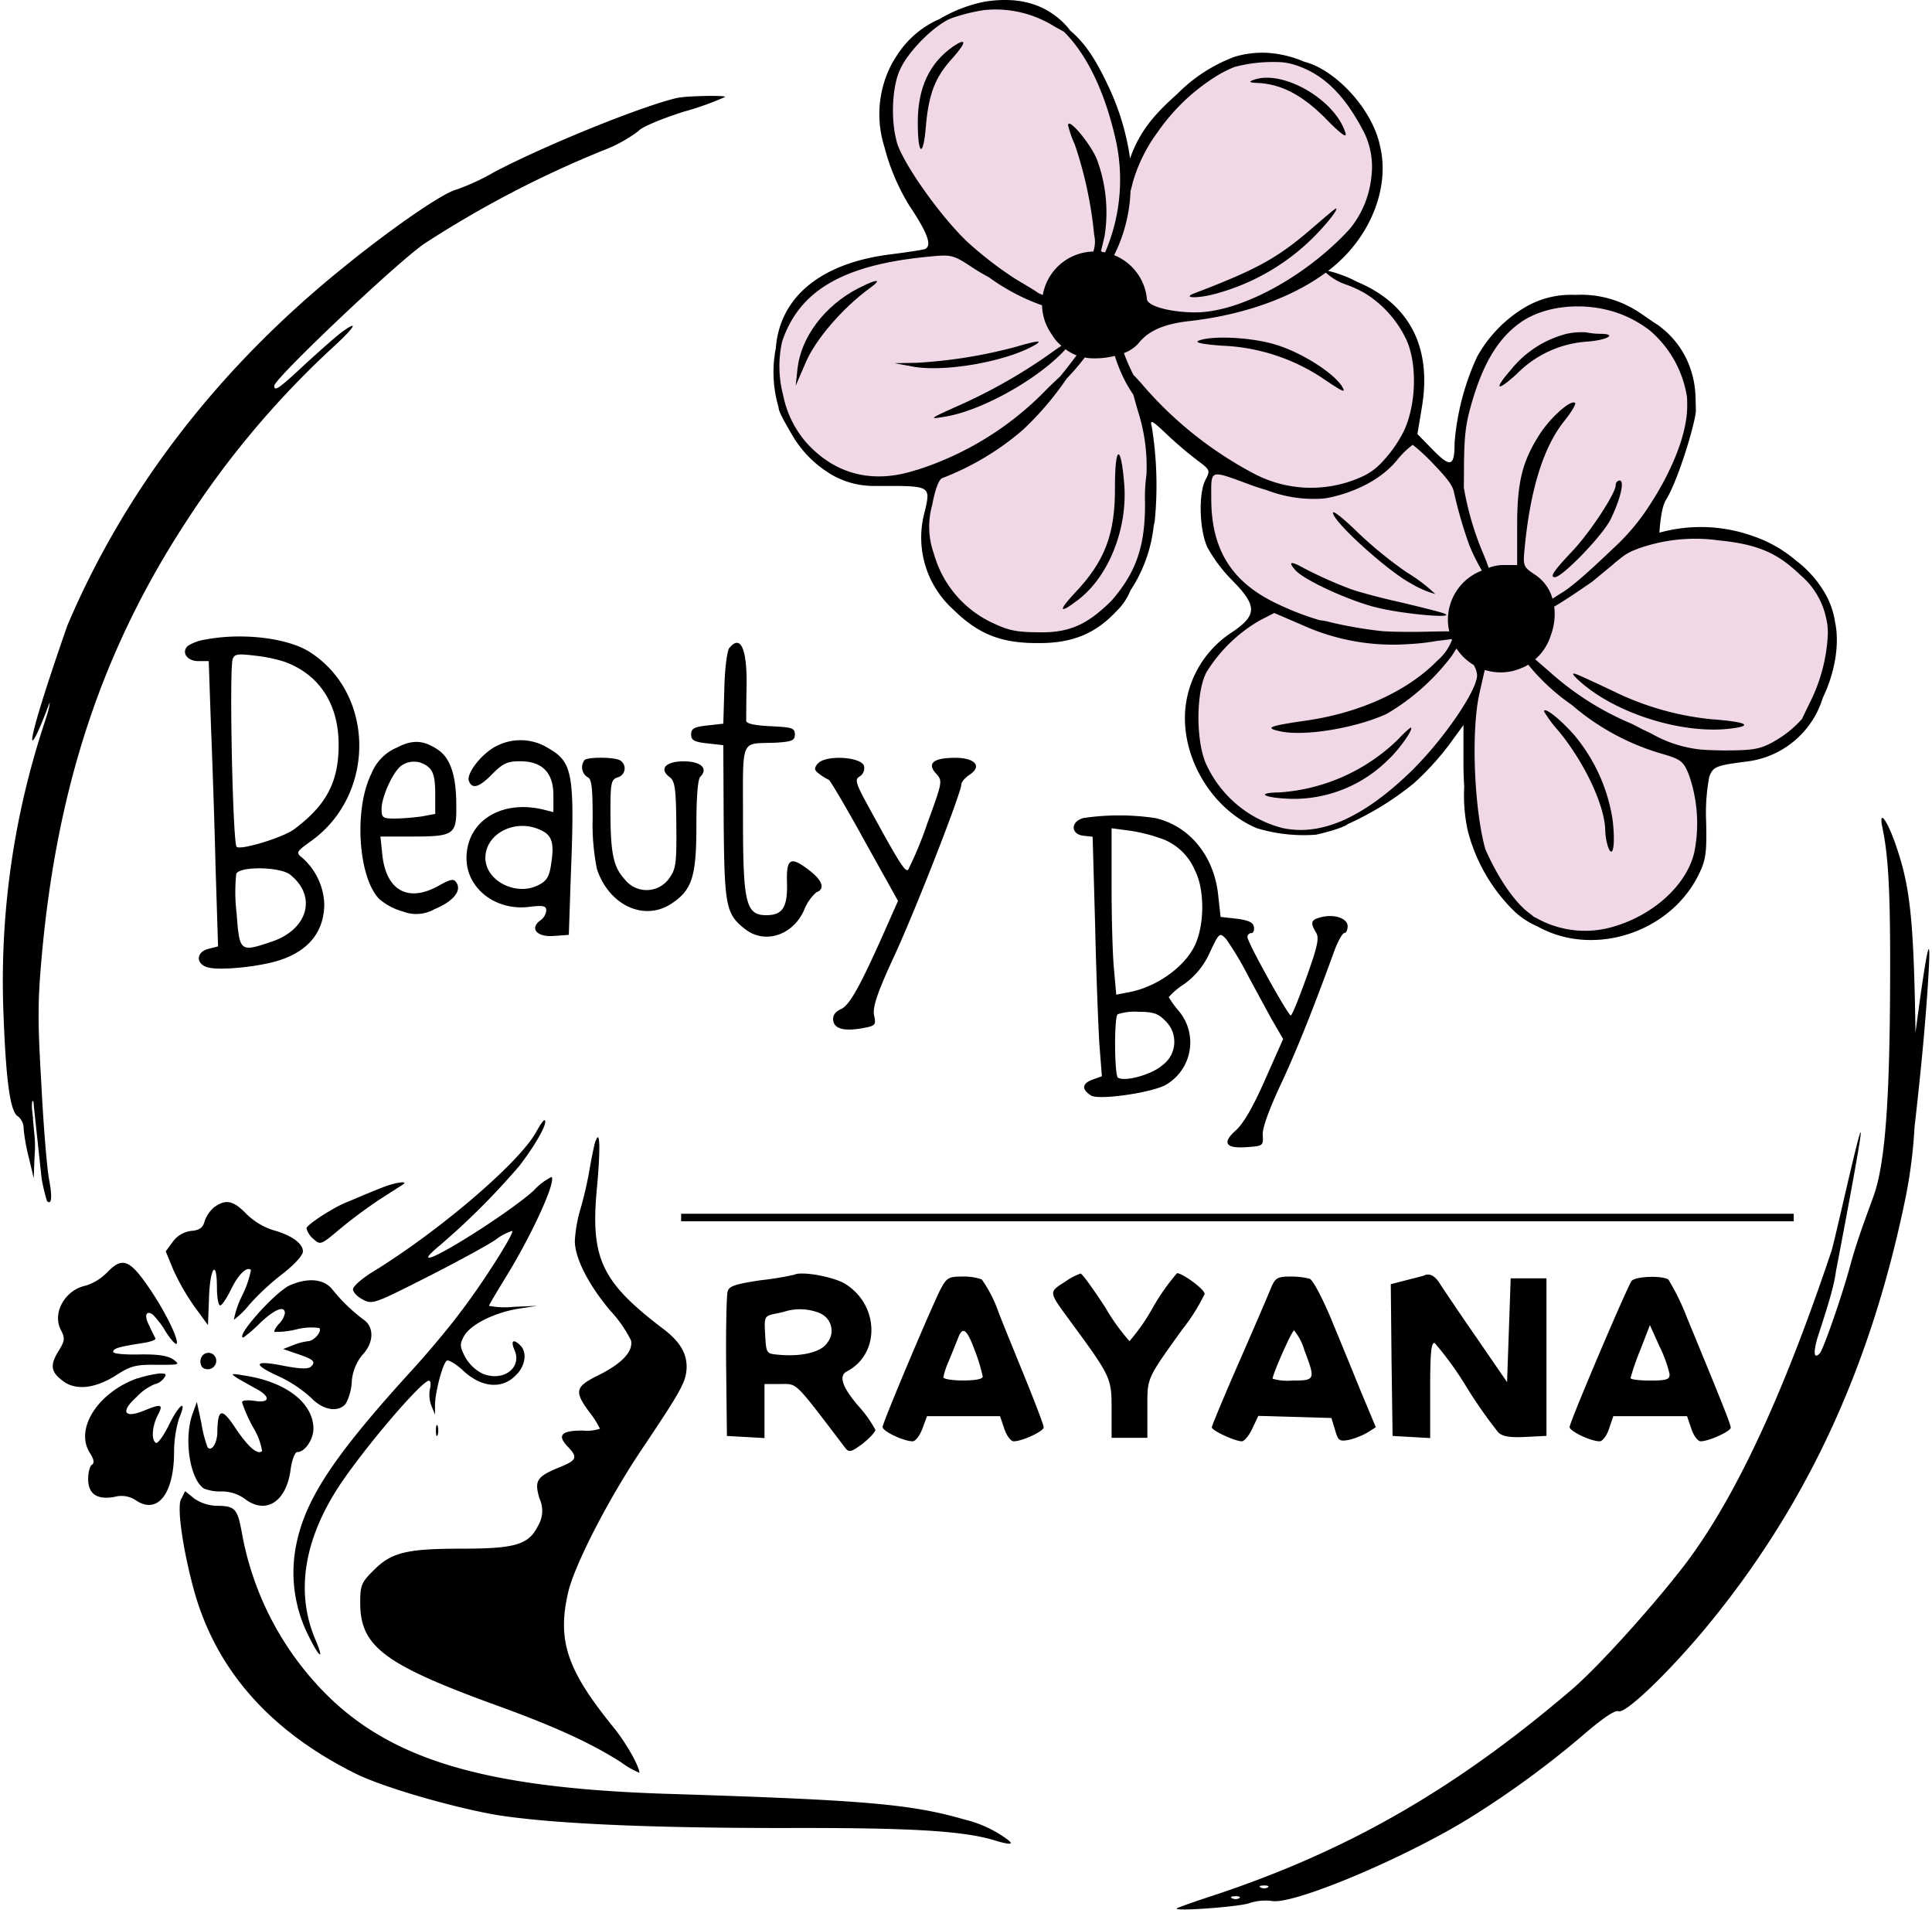
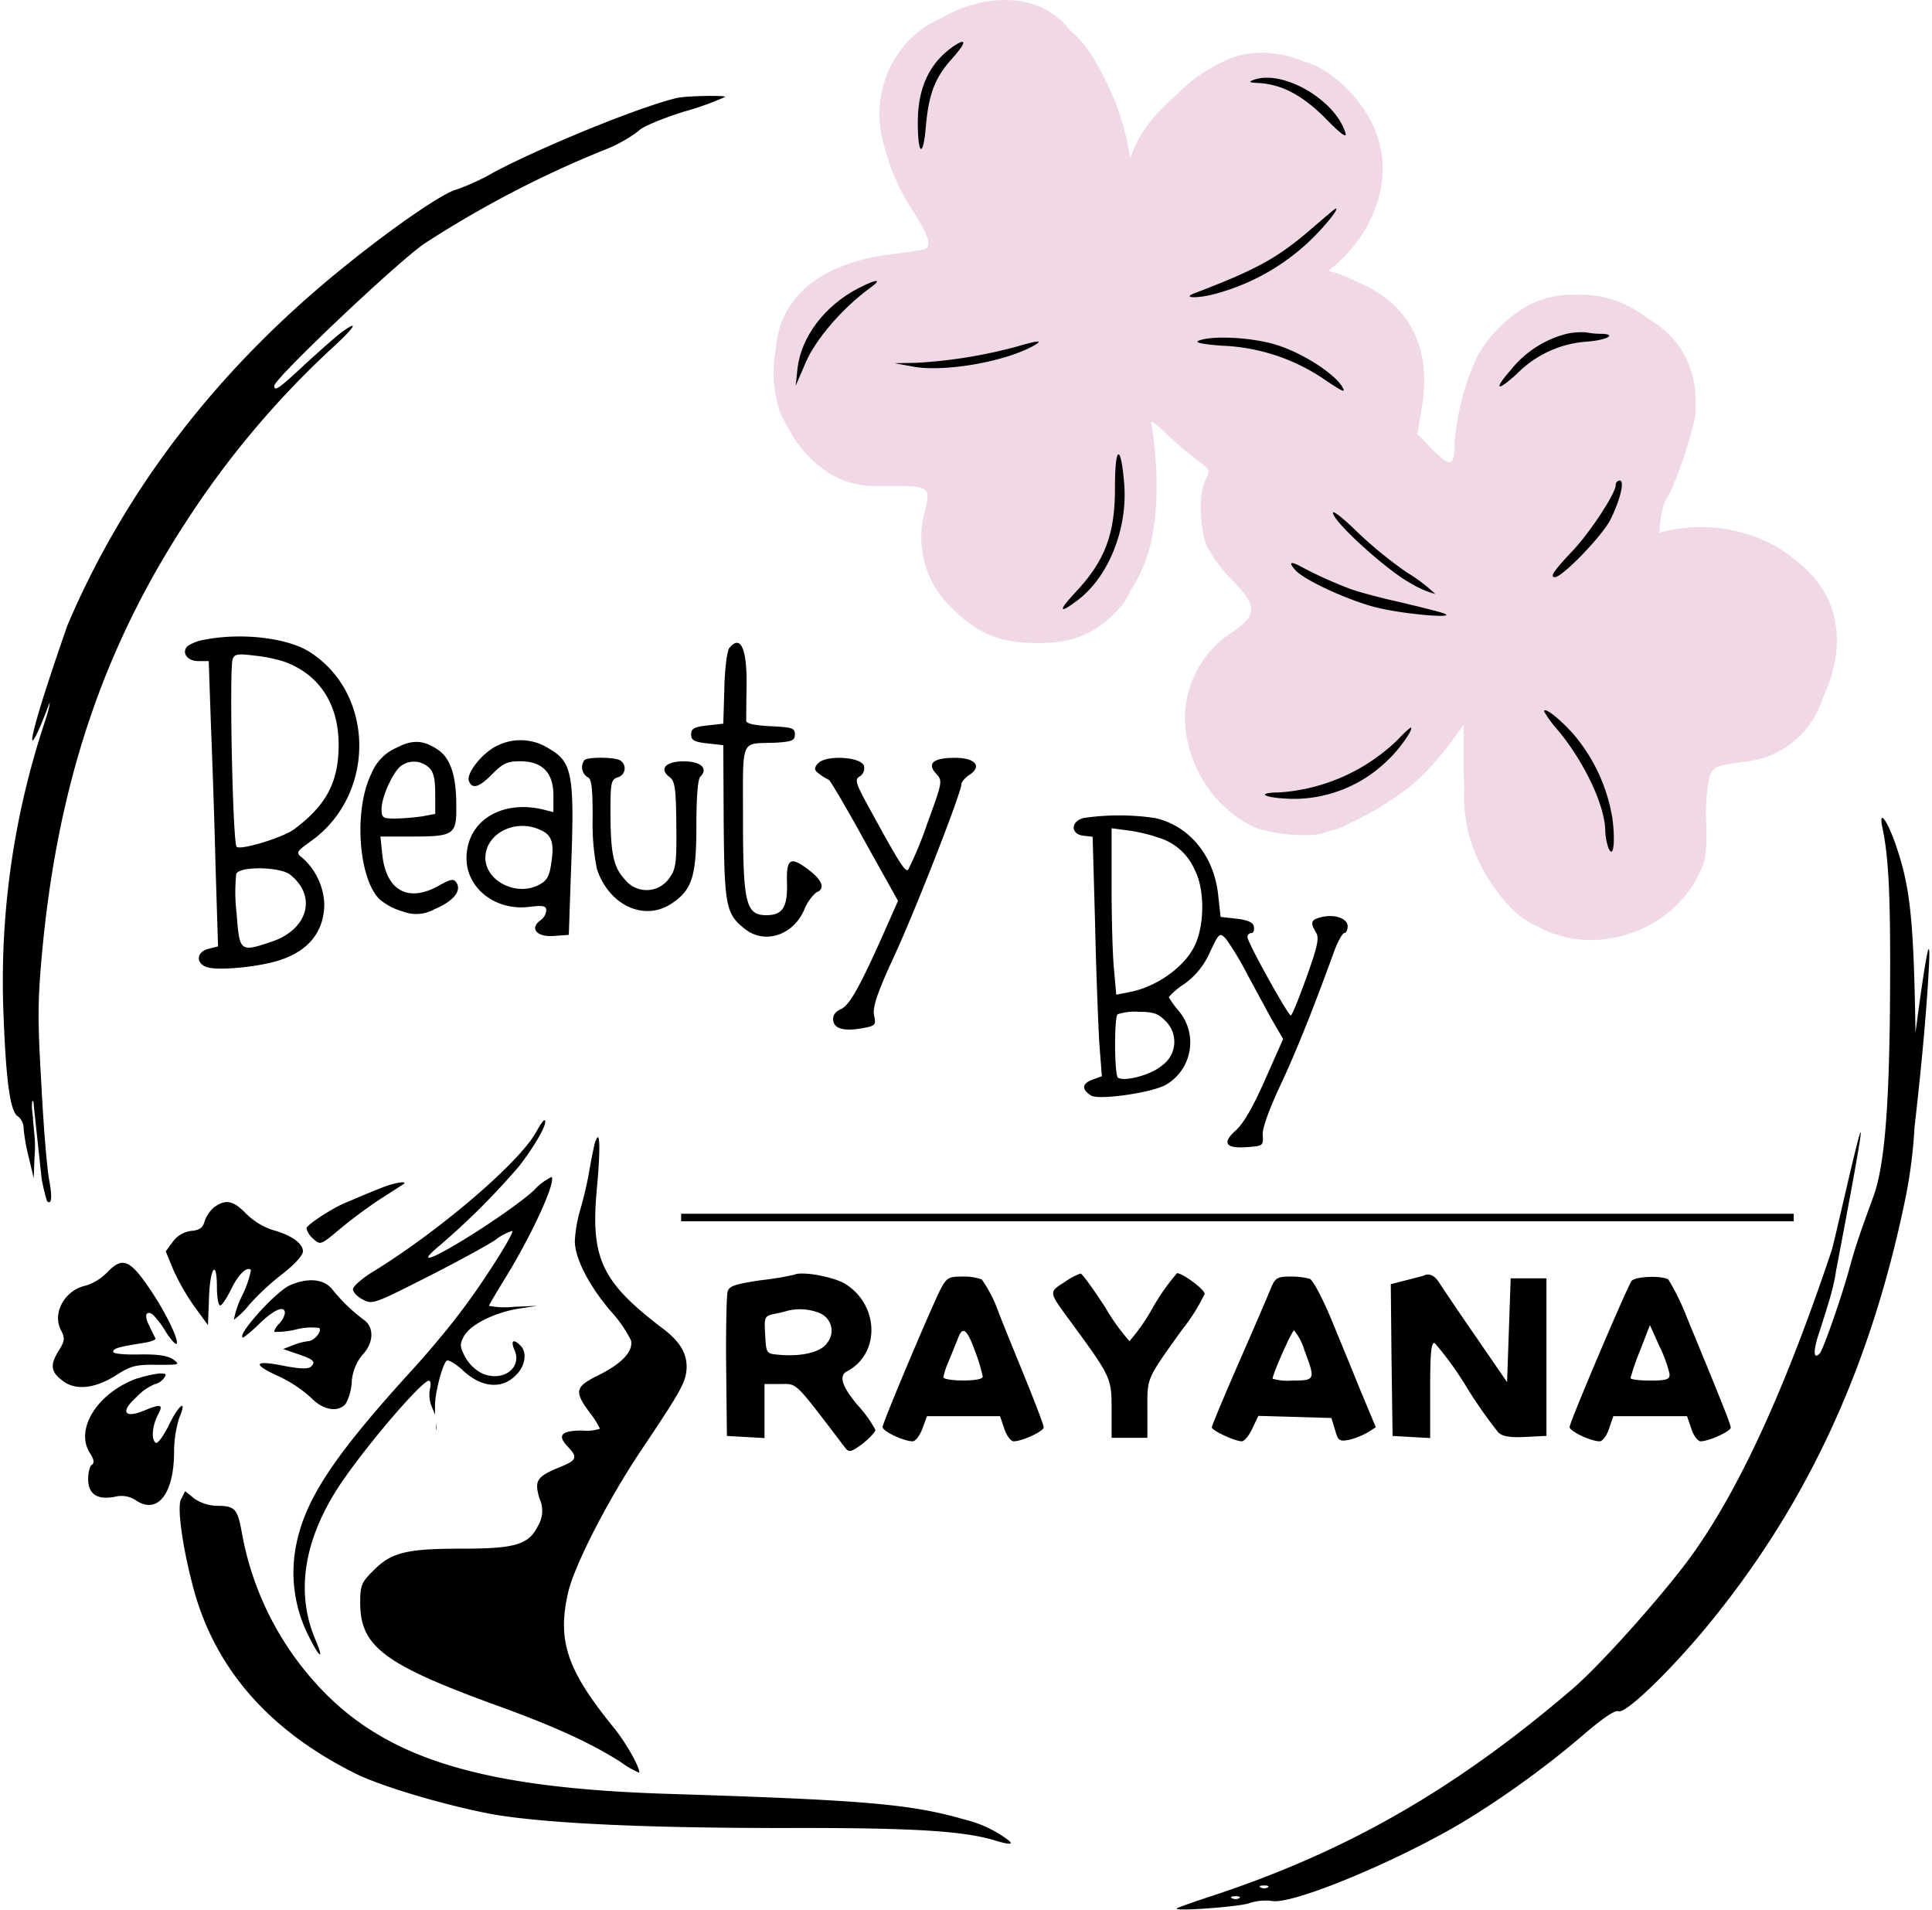
<svg xmlns="http://www.w3.org/2000/svg" width="257" height="254" viewBox="0 0 257 254">
  <g id="Beautybyrayana-white" transform="translate(0.376 0.004)">
-     <rect id="Rectangle_24" data-name="Rectangle 24" width="257" height="254" transform="translate(-0.376 -0.004)" fill="#fff" />
    <path id="Path_1184" data-name="Path 1184" d="M242.11,92.79a12.079,12.079,0,0,1-10.19,8.49c-4,.52-4.38.66-4.91,1.99a26.04,26.04,0,0,0-.42,6.1c.09,4.09-.05,5.04-1,6.95-3.72,7.57-13.57,10.9-20.95,7.14a4.916,4.916,0,0,1-.45-.24,10.939,10.939,0,0,1-2.95-1.87,22.941,22.941,0,0,1-6.35-10.84,21.906,21.906,0,0,1-.48-5.87c-.05-.87-.09-1.84-.1-2.94V96.42l-1.95,2.67a36.6,36.6,0,0,1-4.67,5.09,39.776,39.776,0,0,1-8.77,5.41h-.01c-.73.61-3.97,1.36-4.18,1.41a21.475,21.475,0,0,1-7.94-.87c-6.37-2.71-10.52-10.28-9.33-16.95a13.686,13.686,0,0,1,6.05-9.09c3.38-2.28,3.38-3.52.05-6.9a19.951,19.951,0,0,1-3.33-4.43c-1.05-2.33-1.19-7.09-.24-8.95.66-1.24.62-1.33-1.05-2.57a49.894,49.894,0,0,1-4.09-3.48c-2-1.9-2.29-2.04-2-.99a48.9,48.9,0,0,1,.38,12.61c-.05.2-.09.38-.13.57a19.355,19.355,0,0,1-3.11,8.6,7.552,7.552,0,0,1-1.76,2.64c-2.81,3.04-5.86,4.33-10.33,4.33-5.05.05-8.09-1.14-11.52-4.52a12.88,12.88,0,0,1-3.71-13.05c.76-3.23.66-3.33-5.1-3.33h-1.75a11.051,11.051,0,0,1-6.2-1.9,14.6,14.6,0,0,1-4.66-4.96c-1.26-2.15-1.77-3.16-1.75-3.58a16.418,16.418,0,0,1-.38-7.83l.03-.3c.62-6.61,6-10.99,14.9-12.18,2.29-.29,4.48-.62,4.81-.72,1.14-.33.52-2.09-2-5.85a28.543,28.543,0,0,1-3.28-7.74,14.391,14.391,0,0,1,.96-11.05c.2-.37.41-.71.61-1.01a12.831,12.831,0,0,1,5.81-5A18.906,18.906,0,0,1,130.73.2c4.56-.69,8.05.37,10.68,3.15a5.864,5.864,0,0,1,.56.69c1.88,1.58,3.33,3.67,5.02,7.26a33.4,33.4,0,0,1,2.97,9.78c1.32-3.85,3.61-6.21,6.26-8.57a21.012,21.012,0,0,1,7.67-4.97,13.044,13.044,0,0,1,4.24-.52,14.869,14.869,0,0,1,5.03,1.2c4,1,9.03,6.17,10.06,11.26,1.15,4.77-.7,10.61-4.95,14.82a20.7,20.7,0,0,1-1.96,1.71h-.01a17.4,17.4,0,0,1,3.87,1.48c6.9,2.9,9.9,8.61,8.62,16.51l-.62,3.72,2.09,2.14c2.34,2.38,2.86,2.19,2.86-1a33.631,33.631,0,0,1,3-11.43,17.544,17.544,0,0,1,6.62-6.71,12,12,0,0,1,6.42-1.5,13.881,13.881,0,0,1,8,2c.67.38,1.62,1.12,3,2a12.044,12.044,0,0,1,3.52,3.96,12.454,12.454,0,0,1,1.47,5.31c.03.49.04,1.07.06,2.07.08,1.06-2.22,9.1-4,11.96-.67,1.1-.83,4.07-.85,4.32a20.63,20.63,0,0,1,12.41.44,17.572,17.572,0,0,1,5.77,3.27,14.856,14.856,0,0,1,3.88,4.4,10.885,10.885,0,0,1,1.28,3.6c.7,3,.02,6.92-1.59,10.24Z" fill="#f0d8e7" fill-rule="evenodd" />
    <path id="Path_1185" data-name="Path 1185" d="M26.91,85.06a5.837,5.837,0,0,0-2.33.86c-.86.86-.05,2,1.43,2h1.38l.29,8.43c.19,4.67.48,13.19.62,18.99l.33,10.52-1.29.33c-1.67.43-1.71,2.05,0,2.48s7.14-.14,9.71-1.05c3.76-1.29,5.71-3.86,5.71-7.43a8.659,8.659,0,0,0-2.9-6.09c-.9-.71-.86-.81,1.19-2.28,8.57-6.19,8.47-19.52-.19-25.09-2.95-1.9-9.04-2.62-13.95-1.67Zm10.57,2.95c4.67,1.71,7.19,5.66,7.19,11.04,0,4.95-1.62,8-5.86,11.19-1.48,1.14-7.19,2.86-7.71,2.38-.52-.52-1-23.75-.52-24.99.24-.67.76-.71,3-.43A19.6,19.6,0,0,1,37.48,88.01Zm.81,28.37c3.52,2.86,2.28,7.24-2.52,8.85-4.24,1.43-4.28,1.38-4.67-3.76a23.283,23.283,0,0,1-.05-5.24c.38-1.05,5.9-1,7.24.14Z" fill-rule="evenodd" />
    <path id="Path_1186" data-name="Path 1186" d="M96.65,86.15c-.29.33-.62,2.76-.67,5.38l-.14,4.71-2.14.24c-1.76.19-2.14.43-2.14,1.19s.38,1,2.14,1.19l2.14.24.05,10.28c.1,11.14.29,12.19,2.86,14.19,2.62,2.05,6.38.81,7.85-2.57a6.032,6.032,0,0,1,1.62-2.33c1.19-.43.81-1.57-.86-2.86-2.57-2-3.14-1.71-3.05,1.52.1,3.33-.57,4.38-2.76,4.38-2.71,0-3.09-1.62-3.09-12.81s-.43-9.9,4.52-10.14c2-.14,2.38-.29,2.38-1.09,0-.86-.38-.95-3.19-1.09-2.09-.1-3.24-.33-3.28-.71,0-.33,0-2.48.05-4.76.05-4.86-.81-6.76-2.28-4.95Z" fill-rule="evenodd" />
    <path id="Path_1187" data-name="Path 1187" d="M52.28,99.48a6.281,6.281,0,0,0-3.24,3.38c-2.38,4.76-1.76,13.9,1.05,16.71a8.168,8.168,0,0,0,3.19,1.67,4.882,4.882,0,0,0,4.14-.33c2.43-1,3.62-2.38,2.95-3.48-.38-.62-.71-.57-2.52.43-4,2.19-6.9.52-7.38-4.28l-.24-2.33h4.14c5.71,0,6-.24,5.95-4.19,0-3.86-.76-6.14-2.33-7.28-2-1.38-3.48-1.48-5.71-.29Zm4.38,2.57c.62.57.86,1.48.86,3.48v2.71l-1.76.33a31.582,31.582,0,0,1-3.57.29c-1.67,0-1.81-.1-1.81-1.33.05-1.71,1.62-5.09,2.71-5.76a2.922,2.922,0,0,1,3.57.29Z" fill-rule="evenodd" />
    <path id="Path_1188" data-name="Path 1188" d="M65.71,99.19c-1.95.95-4.09,3.67-3.71,4.67.43,1.14,1.38.86,3.14-.95,1.38-1.38,1.95-1.67,3.67-1.67,2.95,0,4.43,1.52,4.43,4.52V108l-1.52-.38c-5.57-1.24-10.04,1.67-10.04,6.52,0,4,3.86,7,8.28,6.47,1.95-.24,2.33-.14,2.33.48a1.826,1.826,0,0,1-.81,1.33c-1.43,1.05-.43,2.24,1.81,2.05l2-.14.24-7.14c.57-14.33.33-15.8-3-17.71a6.963,6.963,0,0,0-6.81-.29Zm5.81,11.19c1.52.67,1.86,1.71,1.43,4.43-.24,1.76-.57,2.33-1.71,2.9-2.95,1.52-7.05-.57-7.05-3.62C64.19,110.85,68.19,108.81,71.52,110.38Z" fill-rule="evenodd" />
    <path id="Path_1189" data-name="Path 1189" d="M77.37,101.1a1.56,1.56,0,0,0,.38,2.24c.57.19.71,1.29.71,5.43a30.373,30.373,0,0,0,.57,6.81c1.62,4.86,6.33,7,9.95,4.57,2.71-1.81,3.28-3.57,3.28-10.38,0-3.81.19-6.14.52-6.47,1.09-1.09.1-2.05-2.19-2.05-2.43,0-3.33,1-1.9,2.09.71.52.86,1.48.9,6.33.05,5.19-.05,5.9-.95,7.14a3.665,3.665,0,0,1-5.86.19c-1.57-1.67-1.95-3.48-1.95-9.19,0-3.71.1-4.14.95-4.43a1.233,1.233,0,0,0,.19-2.33c-1-.38-4.24-.38-4.62.05Z" fill-rule="evenodd" />
    <path id="Path_1190" data-name="Path 1190" d="M108.41,101.53c-.52.67-.52.86.24,1.43a7.772,7.772,0,0,0,1.24.76c.19.1,2.33,3.71,4.76,8.14l4.43,7.95-1.33,3c-3.67,8.33-5.09,10.85-6.24,11.38-.81.38-1.14.86-1.05,1.52.14,1.14,1.52,1.48,4.05,1,1.57-.29,1.67-.43,1.38-1.71-.19-1.05.38-2.86,2.62-7.71,2.86-6.14,9-21.9,9-22.99,0-.29.48-.86,1.05-1.24,1.76-1.14.81-2.28-1.9-2.28-2.9,0-3.76.76-2.52,2.09.9,1,.86,1.09-1.19,6.71a48.96,48.96,0,0,1-2.52,6.09c-.38.38-1.24-1-5.24-8.33-1.76-3.19-1.9-3.71-1.19-4.09a1.316,1.316,0,0,0,.57-1.33c-.24-1.29-5.14-1.57-6.14-.38Z" fill-rule="evenodd" />
    <path id="Path_1191" data-name="Path 1191" d="M143.68,108.81c-1.67.48-1.62,2.14.05,2.33l1.24.14.33,11.76c.14,6.47.43,13.61.57,15.9l.33,4.19-1.33.48c-1.33.52-1.38,1.29-.1,2.09,1,.62,7.81-.33,9.85-1.38a6.507,6.507,0,0,0,1.9-9.76,14.235,14.235,0,0,1-1.43-1.95,9.836,9.836,0,0,1,2.09-1.76,10.238,10.238,0,0,0,3.38-4.19c1.24-2.62,1.29-2.67,2.14-1.81a39.478,39.478,0,0,1,2.71,4.47c1.04,1.95,2.57,4.76,3.38,6.24l1.52,2.62-2.43,5.47c-1.57,3.57-2.9,5.86-3.9,6.71-1.86,1.67-1.29,2.43,1.62,2.19,2-.14,2.09-.19,2-1.57-.1-.86.81-3.33,2.24-6.43,2.05-4.33,4.38-10.09,7.33-18.23.48-1.24,1.05-2.24,1.29-2.24s.43-.43.43-.9c0-1.05-1.76-1.67-3.57-1.19-1.33.33-1.43.71-.62,2.05.43.71.19,1.81-1.29,5.95-1,2.76-1.9,5.05-2.09,5.05-.38-.05-5.76-9.71-5.76-10.43a.523.523,0,0,1,.52-.52c.28,0,.43-.38.33-.86-.1-.57-.76-.86-2.28-1.05l-2.14-.24-.33-3c-.57-5.14-3.81-9.09-8.33-10.14a32.553,32.553,0,0,0-9.66,0Zm10.43,2.71a7.63,7.63,0,0,1,4.47,4.24c1.33,2.57,1.29,7.43-.1,10.14-1.43,2.81-5.09,5.38-8.66,6.05l-1.71.33-.29-3.28c-.19-1.76-.33-6.76-.33-11.04v-7.81l2.48.33a21.888,21.888,0,0,1,4.14,1.05Zm.52,24.23a3.855,3.855,0,0,1-.43,5.95c-1.43,1.24-4.95,2.19-5.86,1.62-.48-.29-.52-8-.05-8.43a7.118,7.118,0,0,1,2.76-.33c2,0,2.67.24,3.57,1.19Z" fill-rule="evenodd" />
    <path id="Path_1192" data-name="Path 1192" d="M71.04,150.37c-2.05,4-12.66,13.09-21.56,18.61-1.62.95-2.9,2.09-2.9,2.48s.57,1,1.33,1.38c1.24.67,1.57.52,8.43-2.95,3.95-2,8.05-4.24,9.19-5a6.76,6.76,0,0,1,2.24-1.19c.29.29-4,7.05-6.9,10.81-1.48,2-4.28,5.33-6.19,7.43-11,12.04-14.76,17.85-15.8,24.33a18.67,18.67,0,0,0,1.81,11.33c1.48,3,2.09,3.28.9.48-2.81-6.57-1.43-14,3.9-21.56,3.9-5.52,10.33-12.9,11.19-12.9.24,0,.29.48.14,1.09a4.047,4.047,0,0,0,.19,2.24l.48,1.19v-1.33c.05-1.86,1.05-5.52,1.57-5.86.24-.14,1.29.48,2.28,1.43,2.43,2.19,5.09,2.38,6.9.52,1.29-1.24,1.52-3.05.62-3.95-.95-.95-1.33-.67-.81.57,1.09,2.38-1.52,4.33-4.28,3.14a5.449,5.449,0,0,1-2.24-2.14c-.76-1.43-.76-1.76-.19-2.81.81-1.52,4-3.14,7.28-3.67l2.48-.38-3.19.14a10.887,10.887,0,0,1-3.24-.14c0-.1.95-1.71,2.09-3.57,3.52-5.66,6.85-12.9,6.24-13.57a7.975,7.975,0,0,0-2.38,1.81c-3.24,2.95-14.04,9.76-14.04,8.85,0-.19.71-.86,1.57-1.57a96.58,96.58,0,0,0,10.57-10.57c2.19-2.86,3.76-5.66,3.38-6.05-.1-.14-.57.48-1.05,1.38Z" fill-rule="evenodd" />
    <path id="Path_1193" data-name="Path 1193" d="M78.85,151.7c-.14.38-.48,2-.76,3.57a48.031,48.031,0,0,1-1.24,5.47,18.815,18.815,0,0,0-.76,4.28c0,2.33,1.86,5.9,4.71,9.28a17.107,17.107,0,0,1,2.76,3.95c.33,1.48-1.24,3.14-4.47,4.71-2.95,1.48-3.09,2.09-1.09,4.81a11.749,11.749,0,0,1,1.43,2.24,5.537,5.537,0,0,1-2.33.24c-2.81,0-3.38.62-2,2.09,1.43,1.48,1.29,1.86-1.09,2.81-3,1.24-3.33,1.76-2.62,4.14a3.868,3.868,0,0,1-.19,3.62c-1.24,2.52-3,3.05-10.19,3.05s-9.33.48-11.66,2.86c-1.67,1.62-1.81,2.05-1.81,4.33,0,5.86,3.19,8.24,18.57,13.81,7.33,2.67,12.04,4.81,16.09,7.38a11.556,11.556,0,0,0,2.48,1.43c0-.86-1.81-4.05-3.48-6.09-6.19-7.62-7.47-11.52-6-17.9.86-3.67,5.28-12.28,9.71-18.9,5.43-8.09,5.95-9.09,6.05-10.95.05-1.95-.9-3.57-3.28-5.33-8.05-6.14-9.52-9.28-8.66-18.52.48-5.14.43-8-.14-6.38Z" fill-rule="evenodd" />
    <path id="Path_1194" data-name="Path 1194" d="M51.09,157.7c-1.05.38-2.52,1-3.33,1.33-.76.33-1.67.71-1.9.81-1.71.62-5.47,3.05-5.47,3.52a2.785,2.785,0,0,0,.95,1.43c.9.81,1,.76,3.43-1.29a66.412,66.412,0,0,1,5.38-4c1.57-1,2.95-1.9,3.05-1.95.71-.48-.48-.38-2.09.14Z" fill-rule="evenodd" />
    <path id="Path_1195" data-name="Path 1195" d="M28.15,160.51a4.348,4.348,0,0,0-1.29,1.86c-.24.9-.67,1.24-1.81,1.33a3.545,3.545,0,0,0-2.43,1.43l-.95,1.29,1,2.43a30.054,30.054,0,0,0,2.81,4.9l1.81,2.48.14-3.71c.14-4,1.05-5.14,1.05-1.29,0,1.29.19,2.38.43,2.38s.9-1,1.48-2.19c.95-1.95,2.09-3.05,2.62-2.52a13.49,13.49,0,0,1-1.19,3.43,12.652,12.652,0,0,0-1.09,3.19,11.052,11.052,0,0,0,2.09-2.05,33.458,33.458,0,0,1,4.43-4.09c1.52-1.19,2.67-2.43,2.67-2.95,0-1.09-1.57-2.19-4.05-2.86a9.094,9.094,0,0,1-3.48-2.14c-1.71-1.76-2.71-2-4.24-.9Z" fill-rule="evenodd" />
    <path id="Path_1196" data-name="Path 1196" d="M13.82,169.27a6.779,6.779,0,0,1-2.81,1.71c-2.71.57-4.43,3.57-3.33,5.81.62,1.19.57,1.48-.19,2.76-1.24,1.95-1.14,2.86.43,4.05,1.71,1.38,4.38,1.09,7.24-.76,1.86-1.19,2.57-1.38,5.33-1.33,3,0,3.14,0,2.19-.71-.76-.52-2.09-.71-4.52-.67-1.9.05-3.48-.1-3.48-.33,0-.48.67-.67,3.95-1.19,1-.14,1.76-.43,1.67-.62s-.48-.9-.81-1.67c-.71-1.33-.48-2.09.43-1.52a10.993,10.993,0,0,1,1.71,2.24c.66,1.05,1.33,1.81,1.48,1.67.38-.43-1.52-4.33-3.62-7.38-2.62-3.86-3.62-4.24-5.66-2.05Z" fill-rule="evenodd" />
    <path id="Path_1197" data-name="Path 1197" d="M105.36,169.51a42.046,42.046,0,0,1-4.62.76c-3.38.52-4.14.76-4.33,1.52-.14.52-.24,5.05-.19,10.04l.1,9.14,2.52.14,2.48.14v-7.19h2.14c2.28,0,1.76-.48,8.62,8.52.48.62.81.52,2.28-.57.95-.76,1.71-1.57,1.71-1.86a16.4,16.4,0,0,0-2.28-3.19q-3.19-3.71-1.52-4.57c4.47-2.33,4.33-8.85-.24-11.66-1.48-.9-5.52-1.67-6.66-1.24Zm3.33,5.14a2.519,2.519,0,0,1,1,3.9c-.81,1.29-3.43,1.9-6.47,1.62-1.67-.14-1.67-.19-1.81-2.62-.14-2.38-.1-2.52,1.19-2.81a15.979,15.979,0,0,0,1.81-.43,7.06,7.06,0,0,1,4.28.33Z" fill-rule="evenodd" />
    <path id="Path_1198" data-name="Path 1198" d="M141.16,170.55c-2.05,1.33-2.05,1.24.86,5.19,5.38,7.33,5.47,7.52,5.47,11.62v3.86h4.76v-3.81c0-4.24-.19-3.86,4.62-10.57a25.13,25.13,0,0,0,3-4.76c0-.62-2.95-2.76-3.67-2.76a28.546,28.546,0,0,0-3.19,4.52,26.835,26.835,0,0,1-3.14,4.52,27.89,27.89,0,0,1-3.24-4.52c-1.62-2.48-3.09-4.52-3.28-4.47a9.311,9.311,0,0,0-2.19,1.19Z" fill-rule="evenodd" />
    <path id="Path_1199" data-name="Path 1199" d="M189.15,169.6c-.24.1-1.38.38-2.52.67l-2,.52.1,10.09.14,10.09,2.52.14,2.48.14v-6.43c0-5,.14-6.38.62-6.19a43.537,43.537,0,0,1,4.14,5.71,60.666,60.666,0,0,0,4.33,6.19c.57.52,1.62.67,3.57.57l2.81-.14V170.01h-4.76l-.24,6.9-.24,6.9-4.09-5.95c-2.28-3.28-4.38-6.43-4.76-7-.67-1.14-1.33-1.52-2.09-1.29Z" fill-rule="evenodd" />
    <path id="Path_1200" data-name="Path 1200" d="M124.69,171.55c-1.43,2.9-7.66,17.66-7.66,18.23s2.81,1.9,4,1.9c.38,0,.95-.76,1.29-1.67l.62-1.67h9.71l.57,1.67c.29.9.86,1.67,1.24,1.67,1.14,0,4-1.33,4-1.86,0-.29-1-2.9-2.19-5.86s-2.95-7.19-3.81-9.43a17.785,17.785,0,0,0-2.24-4.38,7.3,7.3,0,0,0-2.57-.38c-1.86,0-2.09.14-2.95,1.76Zm4.66,8.19a23.9,23.9,0,0,1,1,3.33c0,.33-.95.52-2.62.52-1.43,0-2.62-.19-2.62-.43a10.63,10.63,0,0,1,.76-2.24c.43-1.05.95-2.33,1.19-2.95.62-1.67,1.19-1.24,2.28,1.76Z" fill-rule="evenodd" />
    <path id="Path_1201" data-name="Path 1201" d="M168.68,171.31c-.33.86-2.24,5.28-4.24,9.85s-3.62,8.47-3.62,8.66c0,.43,3.09,1.86,4,1.86.33,0,.95-.76,1.38-1.67l.81-1.71,4.86.14,4.86.14.48,1.57c.43,1.48.57,1.57,1.9,1.33a9.826,9.826,0,0,0,2.48-1l1.05-.67-2.05-4.9c-1.09-2.71-2.9-7.09-4-9.76-1.14-2.67-2.33-4.95-2.76-5.09a10.081,10.081,0,0,0-2.57-.29c-1.71,0-2,.19-2.57,1.52Zm4.47,8.29c1.48,3.9,1.43,4-1.62,4a7.236,7.236,0,0,1-2.62-.24c0-.62,2.57-6.43,2.86-6.43a7.674,7.674,0,0,1,1.38,2.67Z" fill-rule="evenodd" />
    <path id="Path_1202" data-name="Path 1202" d="M216.66,170.36c-.62.86-8.24,18.76-8.24,19.42,0,.57,2.81,1.9,4,1.9.38,0,.95-.76,1.24-1.67l.57-1.67h9.81l.57,1.67c.29.9.86,1.67,1.24,1.67,1.09,0,4-1.33,4-1.81,0-.43-1.05-3.09-5.81-14.61a31.583,31.583,0,0,0-2.48-5.09c-.86-.57-4.43-.43-4.9.19Zm5.05,12.38c.05.71-.38.86-2.57.86-1.43,0-2.62-.14-2.62-.33a33.637,33.637,0,0,1,1.29-3.71l1.29-3.33,1.29,2.86a17.1,17.1,0,0,1,1.33,3.67Z" fill-rule="evenodd" />
    <path id="Path_1203" data-name="Path 1203" d="M38.19,170.93c-1.95.86-7.38,6.95-6.19,6.95a18.575,18.575,0,0,0,2.19-1.9c1.95-1.86,3.33-2.43,3.33-1.33a2.75,2.75,0,0,1-.81,1.43c-.43.48-.67.95-.57,1.05a11.147,11.147,0,0,0,2.9-.33,8.072,8.072,0,0,1,3.05-.19c.43.43-.71,1.76-1.52,1.76a8.251,8.251,0,0,0-1.95.52l-1.33.52,1.81.62c2.24.76,2.57,1.05,1.9,1.71-.33.33-1.33.33-3.38-.05-4.19-.86-4.57-.33-1.05,1.29a16.836,16.836,0,0,1,4.47,2.95c1.57,1.62,3.57,1.95,4.57.76a6.828,6.828,0,0,0,.81-3,6.275,6.275,0,0,1,1.43-3.52c1.52-1.62,1.57-3.67.14-4.67a22.516,22.516,0,0,1-4.14-4c-1.14-1.43-3.24-1.62-5.66-.57Z" fill-rule="evenodd" />
-     <path id="Path_1204" data-name="Path 1204" d="M26.39,180.55a1.31,1.31,0,0,0,.14,1.29,1.137,1.137,0,0,0,1.86-.95,1.04,1.04,0,0,0-2-.33Z" fill-rule="evenodd" />
    <path id="Path_1205" data-name="Path 1205" d="M17.87,183.31c-5.28,1.9-8.38,6.81-6.24,10,.48.76.57,1.24.24,1.48-.29.14-.52,1.05-.52,1.9,0,2,1.19,2.81,3.52,2.38a3.435,3.435,0,0,1,2.86.48c2.86,1.9,5.05-.9,5.05-6.47a15.557,15.557,0,0,1,.67-4.47c1.14-2.67,0-1.9-1.38.95-.71,1.43-1.48,2.48-1.71,2.33-.62-.38-.52-2.14.24-3.67.81-1.48.48-1.57-1.81-.62-2.67,1.09-3.19.14-1-1.81a6.941,6.941,0,0,1,2.43-1.71,2.019,2.019,0,0,0,1.14-.71c.48-.62.43-.71-.52-.71a15.217,15.217,0,0,0-2.95.67Z" fill-rule="evenodd" />
-     <path id="Path_1206" data-name="Path 1206" d="M31.1,183.22c.52.33,1.57.9,2.33,1.33,2.19,1.09,2.24,2.09.1,1.76-.95-.14-1.71-.1-1.71.19a19.94,19.94,0,0,0,1.48,3.33,8.9,8.9,0,0,1,1.19,3.14c-.57.57-1.81-.48-3.48-2.95-1.9-2.9-2.43-2.76-2.48.57-.05,1.38-.76,2.48-1.29,1.9a15.747,15.747,0,0,1-.81-3.14l-.62-2.9-.57,1.57c-1.19,3.28-.38,8.71,1.52,9.95a5.938,5.938,0,0,0,2.33.38,5.2,5.2,0,0,1,3.05.95c2.81,2.19,5.57.48,6.14-3.86.19-1.33.57-2.33.9-2.33,1,0,2.14-1.67,2.14-3.14-.05-3.43-3.71-6.24-9.28-7.05-1.67-.29-1.76-.24-.95.29Z" fill-rule="evenodd" />
-     <path id="Path_1207" data-name="Path 1207" d="M57.61,190.26c0,.67.1.9.24.57a2.4,2.4,0,0,0,0-1.19C57.71,189.35,57.61,189.59,57.61,190.26Z" fill-rule="evenodd" />
+     <path id="Path_1207" data-name="Path 1207" d="M57.61,190.26a2.4,2.4,0,0,0,0-1.19C57.71,189.35,57.61,189.59,57.61,190.26Z" fill-rule="evenodd" />
    <path id="Path_1208" data-name="Path 1208" d="M23.72,199.35c-.62,1.05.29,7.05,1.76,12.33,2.95,10.47,10.09,18.52,21.33,24.14,3.67,1.86,13.42,4.67,19.28,5.62,7.24,1.09,19.66,1.67,37.7,1.67,17.23-.05,24.04.38,28.23,1.67q3,.9,1.62-.14a15.912,15.912,0,0,0-5.76-2.67c-7.09-2.05-13.28-2.57-38.7-3.38-26.28-.76-39.08-4.9-48.13-15.38a40.483,40.483,0,0,1-9.28-19.52c-.57-3.05-.9-3.43-3.33-3.43a5.589,5.589,0,0,1-2.95-.95l-1.24-1-.52,1.05Z" fill-rule="evenodd" />
    <path id="Path_1209" data-name="Path 1209" d="M254.42,137.31v-.61c-.24-14.42-.71-18.66-2.48-23.94-1.24-3.71-2.48-5.38-1.9-2.62.86,4.05,1.09,9.47,1,22.75-.1,14.61-.76,22.23-2.19,26.18-1.76,4.81-2.33,6.47-3.05,9.04-1.09,4.09-3.62,11.33-4.09,11.85-.81.9-.9-.1-.29-2.14,1.67-5.09,2.19-7,2.43-8.76,7.39-38.65.15-5.03-.61-2.65-4.81,14.33-11.2,30.55-19.14,41.21-4.05,5.38-11.81,14.04-15.47,17.14-15.38,13.14-29.61,21.33-47.32,27.23-2.76.9-5.05,1.71-5.14,1.81-.48.43,8.05-.19,9.57-.67a6.907,6.907,0,0,1,3-.33c2.67.67,17.99-5.76,26.71-11.23a125.44,125.44,0,0,0,14.8-10.85c2.48-2.14,4.19-3.33,4.67-3.14.95.38,6.9-5.38,11.85-11.38,13.04-15.85,21.47-33.89,26.13-55.93a65.745,65.745,0,0,0,1.4-10.38c.67-5.82,1.49-13.7,1.88-20.69.41-7.29-.7.14-1.75,8.11ZM164.49,252.43a.971.971,0,0,1-.9.05c-.38-.14-.24-.29.29-.29.52-.05.81.1.62.24Zm3.8-1.43a.971.971,0,0,1-.9.05c-.38-.14-.24-.29.29-.29.52-.05.81.1.62.24Z" fill-rule="evenodd" />
    <path id="Path_1210" data-name="Path 1210" d="M89.65,13.03c-4.85,1.14-17.71,6.38-24.28,9.85a29.747,29.747,0,0,1-5.04,2.33c-1.76.43-8.43,5-14.95,10.29C28.77,48.87,16.29,65.01,8.58,83.2c-6.35,18.22-5.27,18.07-2.35,10.22,0,1-.74,2.58-1.93,6.72A109.079,109.079,0,0,0,.06,134.08c.33,9.48.9,13.81,1.95,14.38a2.09,2.09,0,0,1,.76,1.71,26.375,26.375,0,0,0,.72,3.91l.62,2.62.09-2.38c.02-.44.03-.68.04-.84a13.769,13.769,0,0,0,0-2.13L4,148.74a.144.144,0,0,0-.02-.21v-.13l-.11-1.02v-.11c-.01-.78.08-1.08.2-.71a3.618,3.618,0,0,1,.06.71h.01l1.02,9.44a23.706,23.706,0,0,0,.72,3.03c.62.57.71-.57.28-2.85-.28-1.43-.76-7.19-1.04-12.81-.53-8.9-.48-11.28.19-18.33,2.14-21.8,8.09-39.51,18.94-56.17A120.724,120.724,0,0,1,43.58,46.49c3-2.71,4-4.09,1.71-2.47-.76.52-2.95,2.47-4.99,4.33-3.62,3.38-4.19,3.76-4.19,2.95,0-.95,16.52-16.61,20.04-18.95A140.289,140.289,0,0,1,79.9,19.98a18.992,18.992,0,0,0,4.62-2.53c.38-.52,2.95-1.61,6.09-2.61a38.394,38.394,0,0,0,5.48-1.96c0-.23-5.19-.14-6.43.15Z" fill-rule="evenodd" />
    <rect id="Rectangle_22" data-name="Rectangle 22" width="148" height="1" transform="translate(90.23 161.42)" />
    <path id="Path_1211" data-name="Path 1211" d="M206.45,76.76c1,0,6.28-5.47,7.38-7.62,1.33-2.67,1.95-5.24,1.24-5.24a.583.583,0,0,0-.52.62c0,1.09-3.48,6.38-5.76,8.76-2.52,2.67-3.05,3.48-2.33,3.48Z" fill-rule="evenodd" />
    <path id="Path_1212" data-name="Path 1212" d="M187.36,77.62A13.274,13.274,0,0,0,190.55,79a21.307,21.307,0,0,0-3.76-2.86,54.232,54.232,0,0,1-6.85-5.62c-1.67-1.62-3-2.67-3-2.33,0,1.19,7.38,7.85,10.43,9.43Z" fill-rule="evenodd" />
    <path id="Path_1213" data-name="Path 1213" d="M182.64,80.76c3.38.9,11.09,1.57,9.04.81-.67-.24-3.33-.9-5.95-1.52-2.62-.57-5.52-1.38-6.43-1.71a55.619,55.619,0,0,1-6.28-2.81c-1.71-.95-2.09-.86-1.09.29,1.19,1.33,7,4,10.71,4.95Z" fill-rule="evenodd" />
    <path id="Path_1214" data-name="Path 1214" d="M126.42,6.17c-3.14,2.19-4.71,5.47-4.71,10.09s.76,4.71,1.09.38c.38-4.19,1.24-6.43,3.52-8.9,1.86-2.09,1.95-2.81.1-1.57Z" fill-rule="evenodd" />
    <path id="Path_1215" data-name="Path 1215" d="M175.93,15.73c2.09,2.14,2.9,2.71,2.67,1.95-1.33-4.38-8.24-8.43-12.14-7.09q-1.14.38.29.43c3.24.1,6.05,1.57,9.19,4.71Z" fill-rule="evenodd" />
    <path id="Path_1216" data-name="Path 1216" d="M161.84,38.92A29.22,29.22,0,0,0,174.5,31.4c1.86-1.9,3.24-3.71,2.81-3.67-.1,0-1.48,1.19-3.09,2.57-4.62,4-7.38,5.52-15.61,8.66-2.09.76.71.76,3.24-.05Z" fill-rule="evenodd" />
    <path id="Path_1217" data-name="Path 1217" d="M113.76,38.35c-4.47,2.33-7.57,6.47-8.05,10.66l-.24,2.29,1.33-3.09c1.29-3.05,4.9-7.24,8.47-9.85,1.86-1.33,1.05-1.33-1.52,0Z" fill-rule="evenodd" />
    <path id="Path_1218" data-name="Path 1218" d="M201.4,49.72a14.437,14.437,0,0,1,9.19-4.28c2.86-.19,4.28-1.05,1.86-1.05a9.573,9.573,0,0,1-1.81-.19,9.4,9.4,0,0,0-2.62.19,13.941,13.941,0,0,0-7.43,4.81c-2.33,2.67-1.86,2.95.81.52Z" fill-rule="evenodd" />
    <path id="Path_1219" data-name="Path 1219" d="M178.12,51.34c-1.24-1.86-5.47-4.52-8.85-5.52-3.09-.95-8.38-1.24-10.19-.52-.62.24.48.48,3.09.67a25.989,25.989,0,0,1,13.47,4.38c2.67,1.81,3.09,2,2.48,1Z" fill-rule="evenodd" />
    <path id="Path_1220" data-name="Path 1220" d="M137.23,45.92c1.19-.71.52-.67-2.43.19a64.57,64.57,0,0,1-13.33,2.14l-2.86.05,2.62.48c4.24.71,12.23-.71,15.99-2.86Z" fill-rule="evenodd" />
    <path id="Path_1221" data-name="Path 1221" d="M147.94,64.67c.05,6.38-1.33,10-5.47,14.33-2.14,2.29-1.9,2.67.52.81,4.09-3.09,6.62-9.43,6.19-15.33C148.75,58.96,147.94,59.1,147.94,64.67Z" fill-rule="evenodd" />
-     <path id="Path_1222" data-name="Path 1222" d="M227.39,95.66a38.1,38.1,0,0,1-13.09-3.71c-1.81-.86-3.95-1.86-4.76-2.19q-1.43-.62.29.9c4.76,4.24,13.57,7,19.95,6.24,3.19-.38,2.19-.9-2.38-1.24Z" fill-rule="evenodd" />
    <path id="Path_1223" data-name="Path 1223" d="M208.78,97.47c-1.9-2.09-3.76-3.48-3.76-2.86a15.481,15.481,0,0,0,1.86,2.52c3.48,4.19,6.19,9.9,6.28,13.28a7.632,7.632,0,0,0,.38,2.24c.67,1.76,1-.52.57-3.81a22.932,22.932,0,0,0-5.33-11.38Z" fill-rule="evenodd" />
    <path id="Path_1224" data-name="Path 1224" d="M187.26,96.76a13.077,13.077,0,0,0-1.57,1.48,24.993,24.993,0,0,1-15.85,7.14c-3.52.05-1.86.81,1.86.86a17.8,17.8,0,0,0,12.52-5.14c1.57-1.43,3.57-4.33,3.05-4.33Z" fill-rule="evenodd" />
-     <path id="Path_1225" data-name="Path 1225" d="M243.7,82.55a10.885,10.885,0,0,0-1.28-3.6,14.856,14.856,0,0,0-3.88-4.4,17.572,17.572,0,0,0-5.77-3.27,20.63,20.63,0,0,0-12.41-.44c.02-.25.18-3.22.85-4.32,1.78-2.86,4.08-10.9,4-11.96-.02-1-.03-1.58-.06-2.07a12.454,12.454,0,0,0-1.47-5.31,12.044,12.044,0,0,0-3.52-3.96c-1.38-.88-2.33-1.62-3-2a13.881,13.881,0,0,0-8-2,12,12,0,0,0-6.42,1.5,17.544,17.544,0,0,0-6.62,6.71,33.631,33.631,0,0,0-3,11.43c0,3.19-.52,3.38-2.86,1l-2.09-2.14.62-3.72c1.28-7.9-1.72-13.61-8.62-16.51a16.612,16.612,0,0,0-3.87-1.47h0v-.01a19.364,19.364,0,0,0,1.96-1.71c4.25-4.21,6.1-10.05,4.95-14.82-1.03-5.09-6.06-10.26-10.06-11.26a14.869,14.869,0,0,0-5.03-1.2,13.044,13.044,0,0,0-4.24.52,21.012,21.012,0,0,0-7.67,4.97c-2.65,2.36-4.94,4.72-6.26,8.57a33.4,33.4,0,0,0-2.97-9.78c-1.69-3.59-3.14-5.68-5.02-7.26a5.864,5.864,0,0,0-.56-.69C138.77.57,135.28-.49,130.72.2a18.906,18.906,0,0,0-6.06,2.3,12.831,12.831,0,0,0-5.81,5c-.2.3-.41.64-.61,1.01a14.391,14.391,0,0,0-.96,11.05,28.543,28.543,0,0,0,3.28,7.74c2.52,3.76,3.14,5.52,2,5.85-.33.1-2.52.43-4.81.72-8.9,1.19-14.28,5.57-14.9,12.18l-.03.3a16.418,16.418,0,0,0,.38,7.83c-.02.42.49,1.43,1.75,3.58a14.6,14.6,0,0,0,4.66,4.96,11.051,11.051,0,0,0,6.2,1.9h1.75c5.76,0,5.86.1,5.1,3.33A12.88,12.88,0,0,0,126.37,81c3.43,3.38,6.47,4.57,11.52,4.52,4.47,0,7.52-1.29,10.33-4.33a7.552,7.552,0,0,0,1.76-2.64,19.355,19.355,0,0,0,3.11-8.6c.04-.19.08-.37.13-.57a48.9,48.9,0,0,0-.38-12.61c-.29-1.05,0-.91,2,.99a49.894,49.894,0,0,0,4.09,3.48c1.67,1.24,1.71,1.33,1.05,2.57-.95,1.86-.81,6.62.24,8.95a19.951,19.951,0,0,0,3.33,4.43c3.33,3.38,3.33,4.62-.05,6.9a13.686,13.686,0,0,0-6.05,9.09c-1.19,6.67,2.96,14.24,9.33,16.95a21.475,21.475,0,0,0,7.94.87h0s3.44-.78,4.19-1.41h0a39.546,39.546,0,0,0,8.77-5.41,36.6,36.6,0,0,0,4.67-5.09l1.95-2.67v5.28c0,1.1.05,2.07.1,2.94a21.907,21.907,0,0,0,.48,5.87,22.941,22.941,0,0,0,6.35,10.84,10.939,10.939,0,0,0,2.95,1.87,4.916,4.916,0,0,0,.45.24c7.38,3.76,17.23.43,20.95-7.14.95-1.91,1.09-2.86,1-6.95a26.04,26.04,0,0,1,.42-6.1c.53-1.33.91-1.47,4.91-1.99a12.079,12.079,0,0,0,10.19-8.49c1.61-3.32,2.29-7.24,1.59-10.24Zm-49.34-18.5c0-6.29.14-7.52,1.28-11.28,1.48-4.76,3.38-7.81,6.14-9.81,3.53-2.57,9.52-2.95,14.14-.9a15.541,15.541,0,0,1,3.16,1.88,14.544,14.544,0,0,1,4.95,8.85c.02.17.03.92.03,1.21,0,3.82-2.17,9.04-5.5,13.94a28.585,28.585,0,0,1-4.06,4.73c-1.98,1.87-5.25,5.02-7.1,6.15-.49.3-.89.56-1.26.8a5.613,5.613,0,0,0-2.32-3.19c-1.57-1.05-1.62-1.15-1.38-3.57.76-7.86,2.52-13.48,5.33-16.95.91-1.14,1.53-2.19,1.38-2.33-.52-.48-3.09,1.76-4.57,3.95-2.43,3.71-3.14,6.47-3.14,12.37v5.24h-1.76a5.672,5.672,0,0,0-2.03.37c-.21-.64-.57-1.53-1.07-2.72a39.728,39.728,0,0,1-2.23-7.94v-.8ZM150.02,25.36c.08-.29.17-.6.25-.93v-.04a21.021,21.021,0,0,1,3.05-6.41l.36-.5a26.554,26.554,0,0,1,7.53-7.22,15.116,15.116,0,0,1,2.67-1.37,20.15,20.15,0,0,1,5.74-.64,7.789,7.789,0,0,1,2.44.44h.02c3.66,1.25,6.35,3.91,8.83,8.6l.02.03a10.359,10.359,0,0,1,1.13,6.08,13,13,0,0,1-2.89,7.05c-5.86,6.38-14.61,11.09-20.52,11.09-3.27,0-6.18-.78-6.45-1.68a7.007,7.007,0,0,0-4.37-5.93,20.749,20.749,0,0,0,2.18-8.57Zm-31.11-6.54c-.81-2.85-.62-7.28.42-9.52,1.1-2.52,4.72-6.09,6.91-6.9a24.121,24.121,0,0,1,4.28-1.06,14.712,14.712,0,0,1,9.32,2.15c1.32.73,1.3.71,1.32.73,3.08,3.08,5.44,8,6.88,14.36a24.428,24.428,0,0,1-1.41,14.98c-.12-.02-.24-.04-.36-.05l-.19-.11.48-2a20.249,20.249,0,0,0-1.05-10.28c-.95-2.19-3.81-5.57-3.81-4.47a14.174,14.174,0,0,0,.9,2.57,53.245,53.245,0,0,1,2.57,12,4.047,4.047,0,0,1-.11,2.23,6.978,6.978,0,0,0-6.72,5.78c-.2-.09-.4-.17-.6-.26-.35-.28-1.23-.79-3.14-1.94a49.625,49.625,0,0,1-6.33-4.9c-3.61-3.43-8.61-10.52-9.37-13.29Zm2.66,43.66c-5.52,1.85-10.47.76-14.28-3.19-.11-.11-.22-.23-.34-.36a13.549,13.549,0,0,1-3.13-6.3,15.152,15.152,0,0,1-.16-7.19c2.26-6.79,8.11-10.2,19.29-11.29,3.33-.33,3.38-.33,6.33,1.62.58.37,1.24.75,1.92,1.12a27.5,27.5,0,0,0,7.04,3.71,6.977,6.977,0,0,0,1.32,3.91,5.321,5.321,0,0,0,1.26,1.47c-.48.31-1.08.73-1.82,1.27a71.8,71.8,0,0,1-12.33,6.9c-3.38,1.52-3.48,1.62-1.52,1.29,4.81-.71,12.23-4.81,15.95-8.71.1-.11.19-.2.27-.29a6.284,6.284,0,0,0,1.46.82c-.77,1.03-1.53,2.02-2.24,2.86-.52.47-1.14,1.06-1.79,1.71A41.435,41.435,0,0,1,121.57,62.5Zm30.37,4.19c.05,5.84-1.11,9.36-4.48,13.24-2.59,2.51-4.85,4.18-9.13,4.18-3.48,0-4.43-.19-6.76-1.29a14.452,14.452,0,0,1-7.71-9.14,10.627,10.627,0,0,1-.24-6.47c.43-2.24.9-3.47,1.38-3.62a36.274,36.274,0,0,0,10.66-6.38,40.542,40.542,0,0,0,5.86-6.85,29.649,29.649,0,0,0,2.4-2.8c.2.03.39.07.6.09a11.123,11.123,0,0,0,3.4-.3,20.892,20.892,0,0,0,1.44,3.48,17.472,17.472,0,0,0,1.02,1.67c.19.67.39,1.4.6,2.14a23.911,23.911,0,0,1,1.15,8.49,22.893,22.893,0,0,0-.2,3.56Zm-.66-15.86c-.33-.38-.62-.69-.88-.95a24.888,24.888,0,0,1-1.27-2.91,4.725,4.725,0,0,0,1.96-1.32c1.28-1.62,3.33-2.53,6.56-2.91,7.3-.8,13.8-3.12,18.29-6.44h.08a7.536,7.536,0,0,0,2.71,1.58,14.371,14.371,0,0,1,2.74,1.31,14.647,14.647,0,0,1,5.08,5.69c1.62,3.15,1.52,8.76-.14,12.38a17.374,17.374,0,0,1-3.13,4.41,8.053,8.053,0,0,1-2.7,1.84h-.01l-.11.05a16.259,16.259,0,0,1-14.02-.55A50.67,50.67,0,0,1,151.29,50.8Zm9.47,15.52c0-4.04-.38-3.9,5.47-1.76.63.23,1.28.43,1.93.62a17.429,17.429,0,0,0,7.52,1.11c.73-.07,6.49-1.08,9.79-5.11a11.534,11.534,0,0,1,2.09-2.04,26.1,26.1,0,0,1,2.9,2.71c1.54,1.6,2.24,2.49,2.53,3.36a58.929,58.929,0,0,0,2.12,7.35c.01.02.01.03.02.05a27.293,27.293,0,0,0,1.63,3.26,7,7,0,0,0-4.52,6.54,6.494,6.494,0,0,0,.18,1.54c-.77,0-1.57.02-2.39.03-2.68.09-5.69.03-6.65-.07a55.7,55.7,0,0,1-6.78-1.17,7.68,7.68,0,0,0-1.41-.27,37.53,37.53,0,0,1-5.72-2.21c-6-2.85-8.71-7.19-8.71-13.95Zm26.94,35.9c-6.57,6.47-12.23,8.99-17.42,7.9a15.373,15.373,0,0,1-10.09-8.28c-1.48-2.91-1.53-9.76-.05-12.48a20.206,20.206,0,0,1,7.05-6.85l1.95-1,3.76,1.62a29.3,29.3,0,0,0,14.09,2.52,29.834,29.834,0,0,0,3.81-.43c.65-.07,1.31-.15,1.94-.24a.418.418,0,0,0,.04.1,6.609,6.609,0,0,1-1.94,2.76c-3.99,4.09-10.42,7-17.61,8-4.85.71-5.47.95-3.19,1.43,3.29.66,10-.48,14.05-2.34a29.614,29.614,0,0,0,8.66-7.71l.63-.99a7.12,7.12,0,0,0,2.28,2.19,3,3,0,0,1,.46,1.37c0,2-4.33,8.33-8.43,12.43Zm37.32,11.09c-.99,4.33-5.37,8.33-10.71,9.9a13.209,13.209,0,0,1-10.23-1.09c-.15-.08-.27-.14-.41-.2a7.064,7.064,0,0,0-.58-.47c-2-1.46-4.23-4.79-5.87-8.52-1.47-5.24-1.95-15.71-.76-20.85l.67-2.95h.17a6.963,6.963,0,0,0,1.95.28,6.85,6.85,0,0,0,2.8-.59,3.746,3.746,0,0,0,.87-.44,27.649,27.649,0,0,0,5.79,5.35,31.926,31.926,0,0,0,12.13,6.54c2.42.71,2.76,1,3.47,2.8a19.554,19.554,0,0,1,.71,10.24Zm15.31-19.77c-.33.68-.68,1.42-.99,2.06a14.472,14.472,0,0,1-3.99,3.14c-1.66.91-2.71,1.05-6.52,1.05-1.19-.02-2.17-.05-3.06-.13a16.729,16.729,0,0,1-6.43-2.09c-.5-.27-.93-.43-1.29-.62-.6-.32-1.21-.65-1.84-.91a38.432,38.432,0,0,1-10.34-6.62c-.66-.57-1.37-1.19-2.02-1.75a6.986,6.986,0,0,0,2.1-3.26,7.963,7.963,0,0,0,.43-3.75c1.43-.82,3.35-2.14,5.05-3.31l2.75-2.27a7.337,7.337,0,0,1,.6-.51c.16-.13.33-.26.49-.39a6.6,6.6,0,0,1,1.8-1.04c.18-.07.37-.15.58-.23a22.6,22.6,0,0,1,10.51-1.07c.02,0,.04.01.06.01,5.28.51,7.93,1.73,10.9,4.61a10.291,10.291,0,0,1,3.33,5.29v.04a8.651,8.651,0,0,1,.33,2.47,22.466,22.466,0,0,1-2.45,9.28Z" fill-rule="evenodd" />
  </g>
</svg>